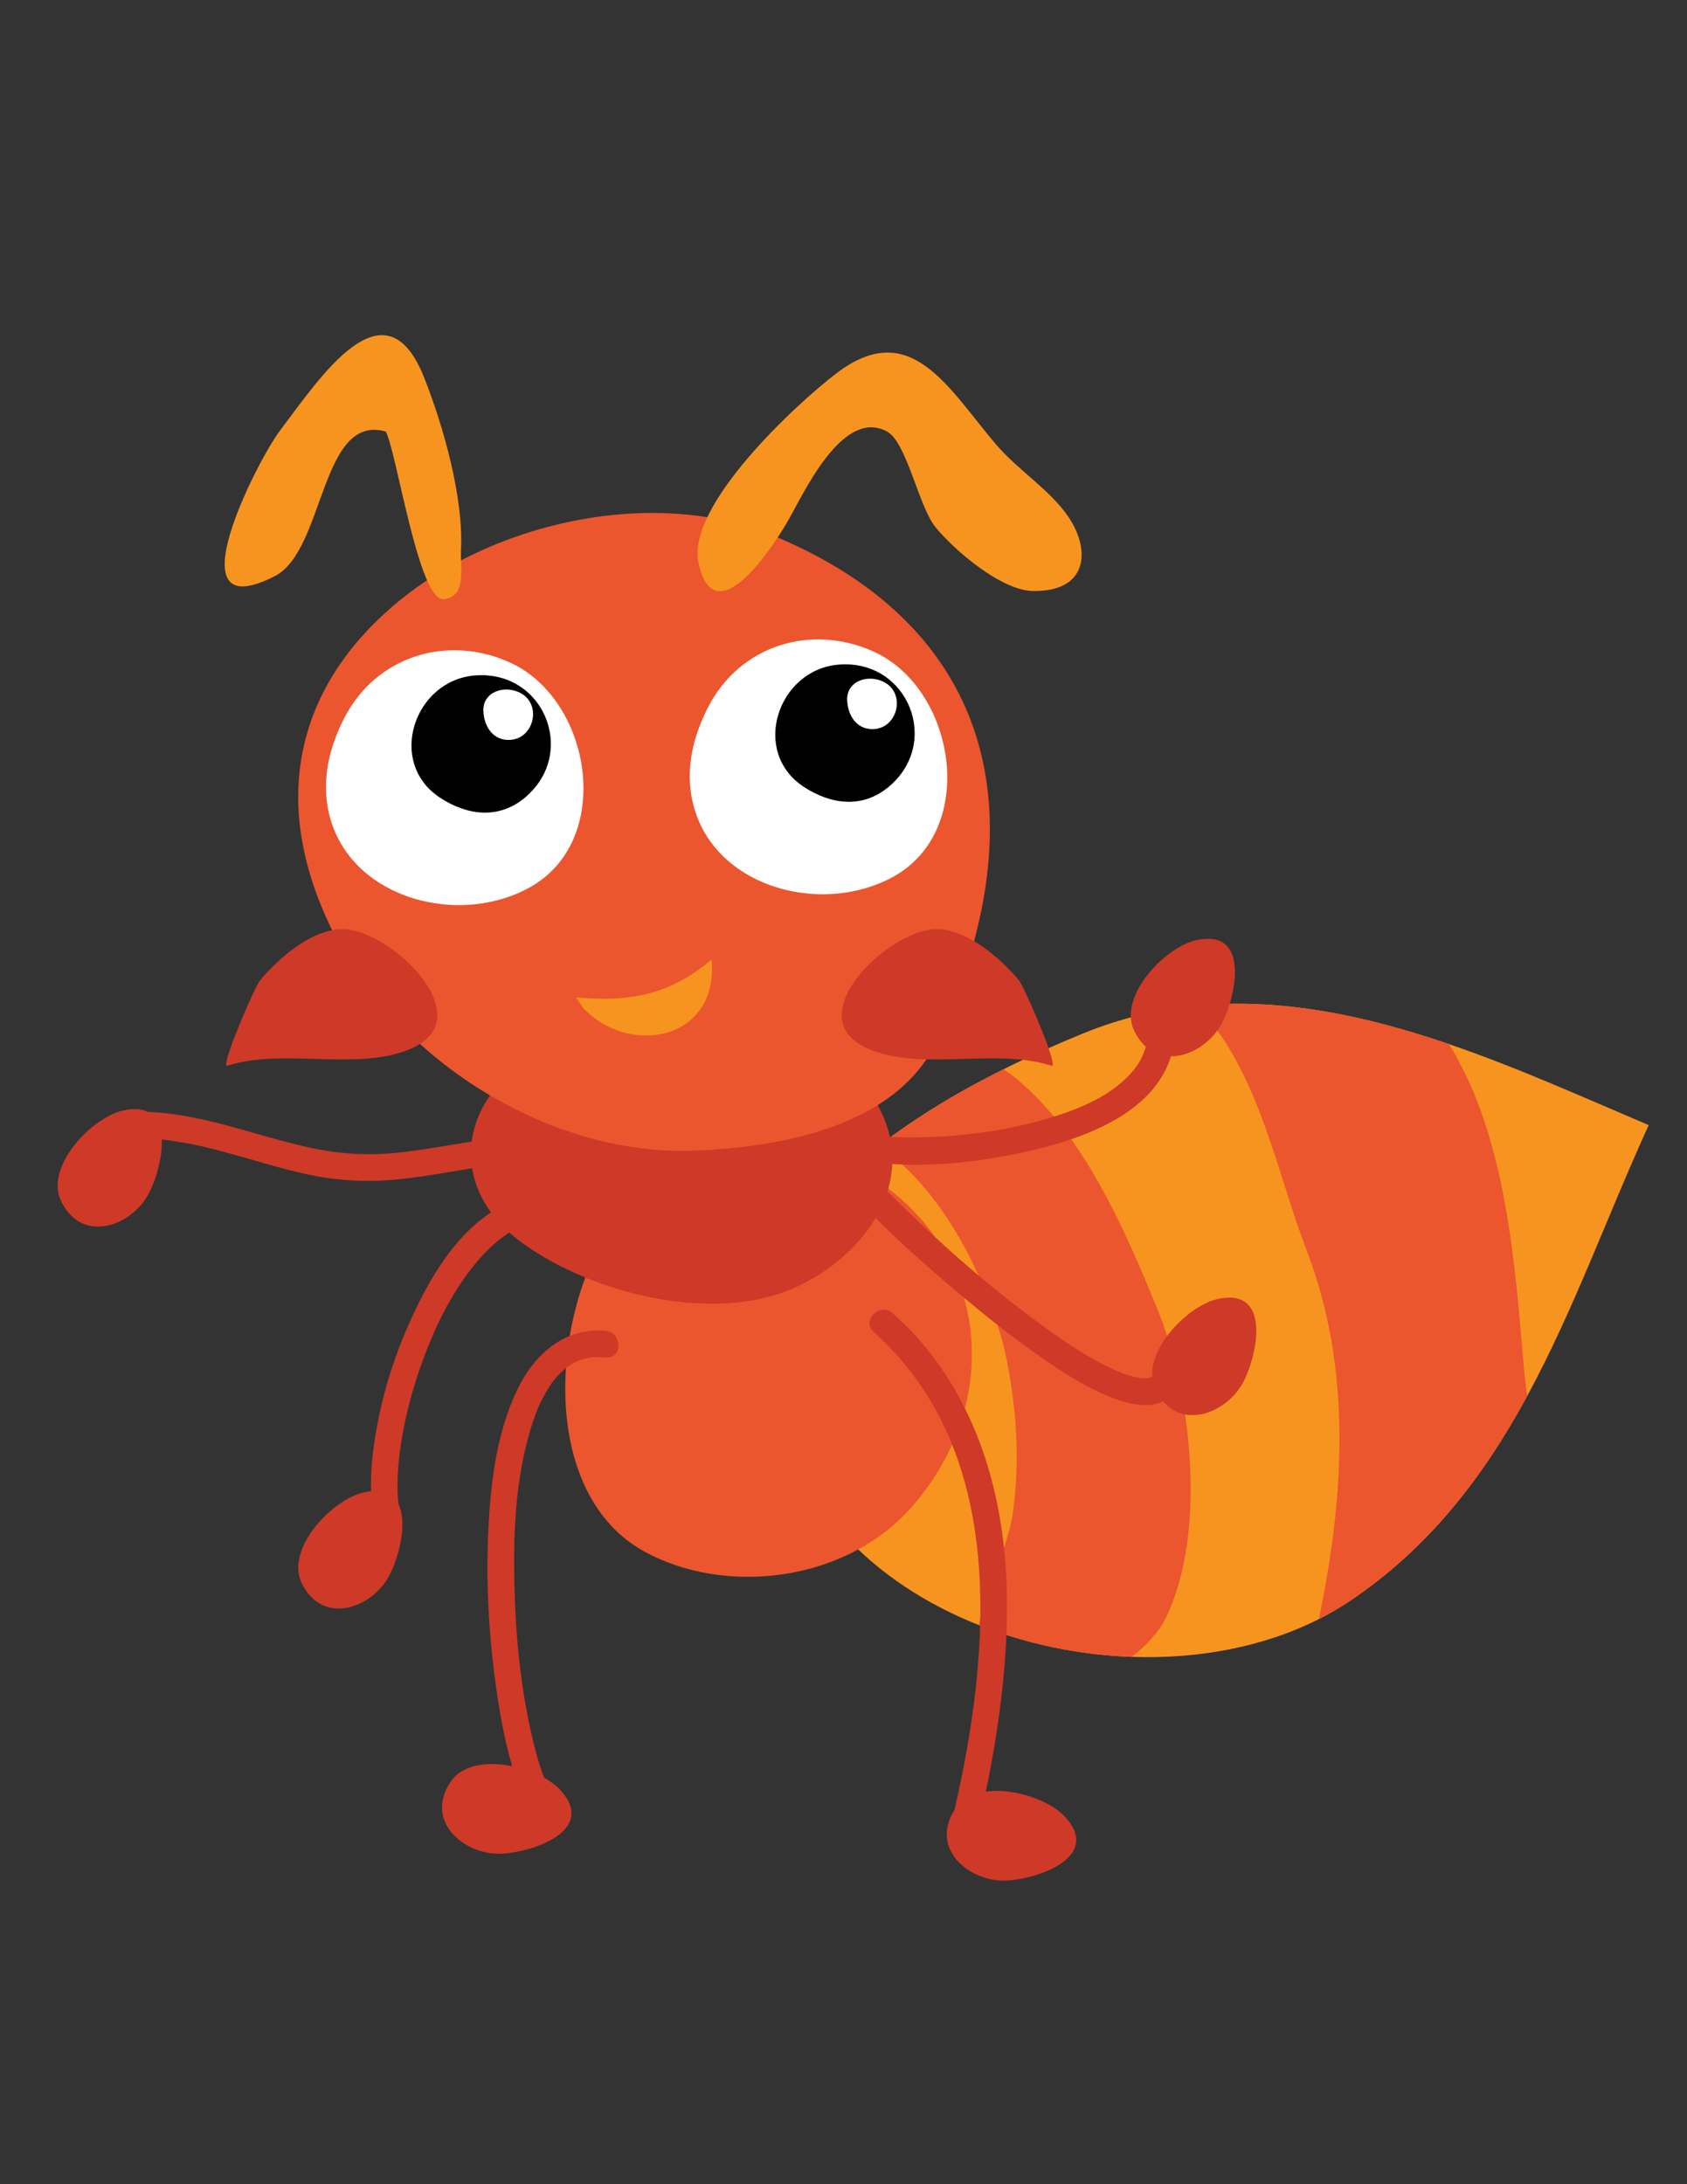
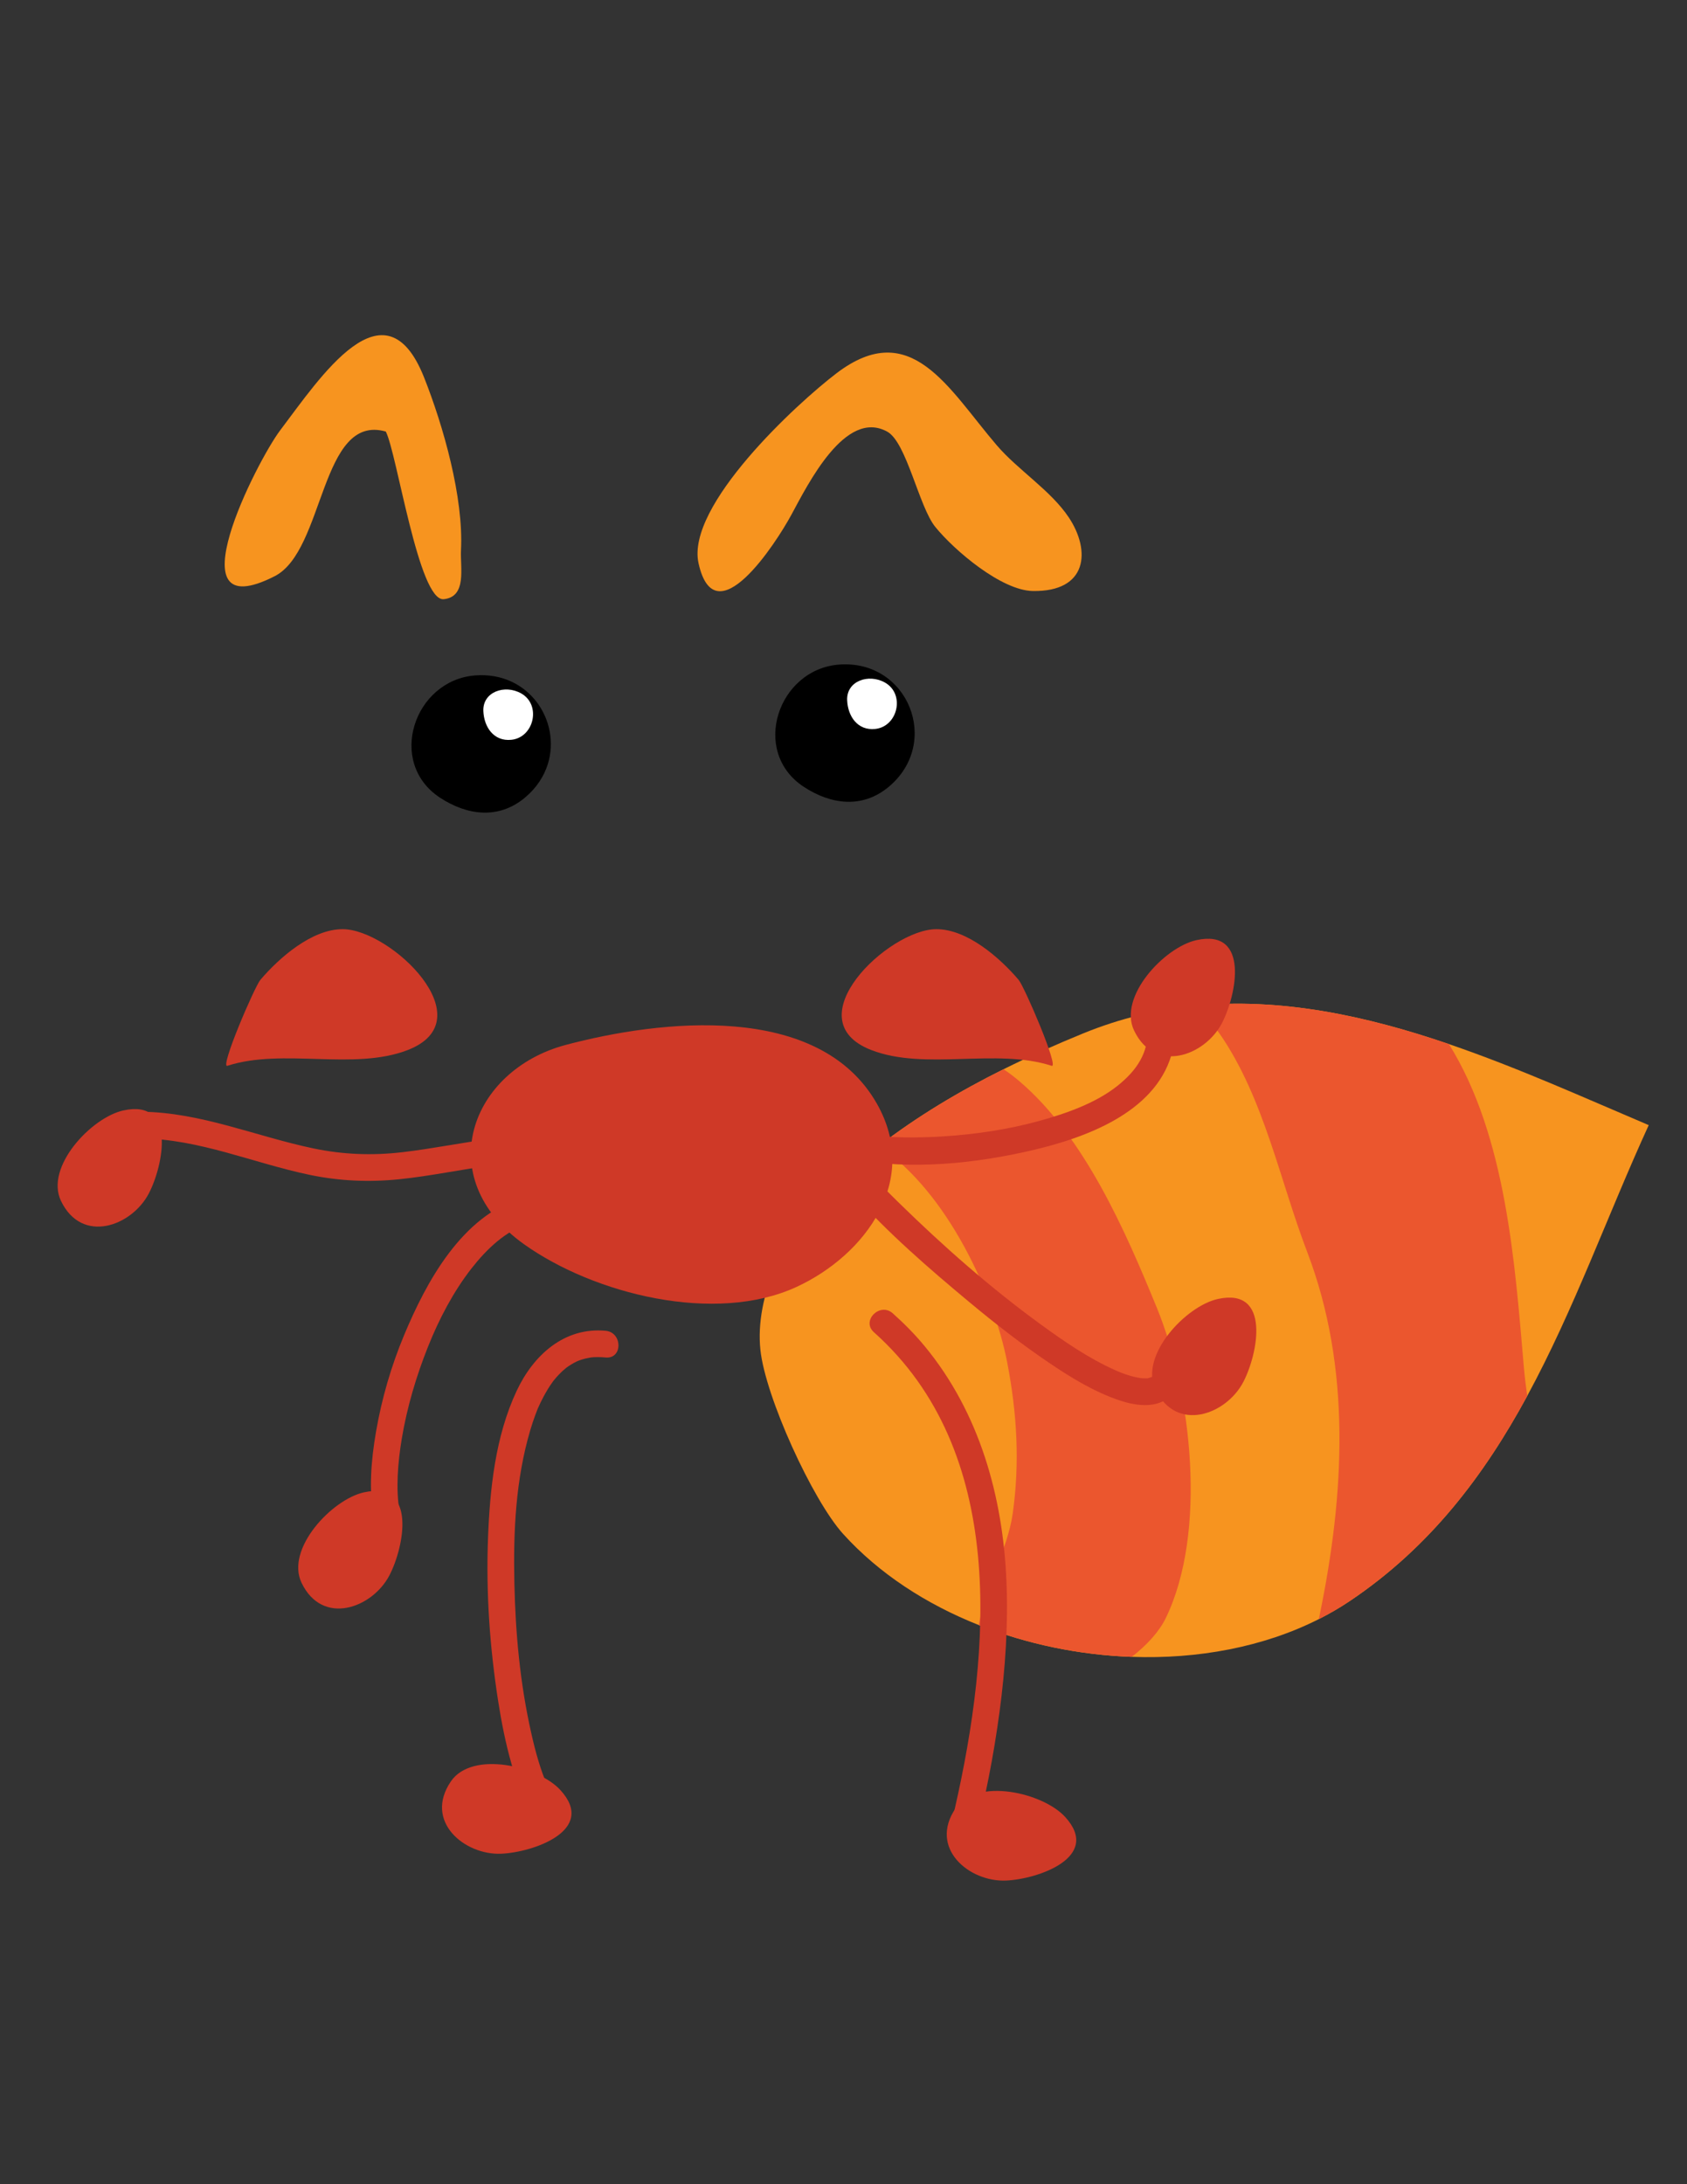
<svg xmlns="http://www.w3.org/2000/svg" version="1.1" id="Layer_1" x="0px" y="0px" width="612px" height="792px" viewBox="0 0 612 792" enable-background="new 0 0 612 792" xml:space="preserve">
  <rect x="0" y="0" width="612" height="792" fill="#333333" stroke="none" />
  <g id="Layer_2">
</g>
  <g>
    <g>
      <path fill="#F7941F" d="M598.116,407.978c-14.808,32.304-27.015,66.771-44.074,98.196c-15.536,28.615-35.099,54.706-64.327,74.339    c-3.603,2.419-7.366,4.609-11.274,6.586c-20.076,10.157-43.877,14.539-67.87,13.688l-0.006,0.002    c-18.939-0.669-37.997-4.6-55.457-11.519c-19.081-7.559-36.247-18.696-49.246-33.057c-11.136-12.305-28.237-49.788-30.012-66.764    c-2.022-19.414,8.622-41.118,21.716-54.855c6.557-6.881,13.694-13.207,21.256-19.052c13.961-10.789,29.37-19.93,45.236-27.833    c9.545-4.752,19.261-9.063,28.928-13.01c13.441-5.487,26.919-8.65,40.357-9.984c31.255-3.108,62.323,3.631,92.276,13.875    C550.75,387.174,575.097,398.219,598.116,407.978z" />
      <path fill="#EB562E" d="M422.933,586.686c-2.378,4.912-6.827,9.807-12.362,14.1l-0.006,0.002    c-18.939-0.669-37.997-4.6-55.457-11.519c1.991-12.841,10.461-27.52,12.276-40.409c2.608-18.48,1.573-36.346-2.008-54.884    c-4.725-24.42-21.496-61.65-46.554-78.434c13.961-10.789,29.37-19.93,45.236-27.833c1.993,1.332,3.937,2.793,5.799,4.385    c23.584,20.145,38.381,54.167,49.874,82.263C432.275,505.017,438.02,555.538,422.933,586.686z" />
      <path fill="#EB562E" d="M552.829,495.89c0.293,3.353,0.72,6.794,1.214,10.283c-15.536,28.615-35.099,54.706-64.327,74.339    c-3.603,2.419-7.366,4.609-11.274,6.586c0.073-0.392,0.157-0.793,0.239-1.201c9.094-43.976,11.679-89.739-4.492-132.005    c-9.92-25.927-15.702-55.931-31.727-79.047c-2.259-3.266-5.492-6.683-9.117-10.132c31.255-3.108,62.323,3.631,92.276,13.875    C546.491,411.982,549.608,458.645,552.829,495.89z" />
    </g>
-     <path fill="#EB562E" d="M233.233,562.299c29.049,16.368,73.811,11.967,98.307-16.763c31.897-37.408,26.608-87.681-9.704-114.849   c-24.811-18.562-70.497-21.989-93.198,4.085C199.539,468.195,193.342,539.822,233.233,562.299z" />
    <path fill="#CF3927" d="M318.123,400.216c-21.078-37.103-78.672-30.427-112.918-21.316c-34.462,9.169-49.031,48.079-15.131,72.247   c25.418,18.121,69.421,29.146,98.953,15.465C314.023,455.032,333.873,427.947,318.123,400.216z" />
-     <path fill="#EB562E" d="M354.847,335.422c15.606-66.557-12.3-115.677-74.608-141.315c-43.795-18.018-102.853-4.525-138.053,25.959   c-34.814,30.15-42.627,69.261-24.658,110.84c21.954,50.799,79.863,88.716,135.12,86.316c31.208-1.356,71.734-8.916,86.729-38.718   C345.684,365.974,351.169,351.11,354.847,335.422z" />
    <g>
-       <path fill="#FFFFFF" d="M250.669,287.598c4.897,33.099,45.887,45.211,73.107,30.468c31.337-16.973,23.017-68.39-6.962-81.844    c-22.653-10.166-48.351-2.225-59.883,20.109C250.992,267.833,249.307,278.389,250.669,287.598z" />
      <path d="M322.386,285.323c19.18-15.989,7.054-46.199-17.947-44.347c-22.235,1.649-32.302,31.584-12.829,44.347    C301.385,291.73,312.806,293.309,322.386,285.323z" />
      <path fill="#FFFFFF" d="M317.484,264.327c8.232-0.846,10.966-12.683,3.531-16.841c-5.951-3.329-13.972-0.543-13.691,6.412    C307.558,259.691,311.084,264.984,317.484,264.327z" />
    </g>
    <g>
-       <path fill="#FFFFFF" d="M118.691,291.524c4.897,33.099,45.887,45.211,73.107,30.468c31.337-16.973,23.017-68.39-6.962-81.844    c-22.653-10.166-48.351-2.225-59.883,20.109C119.014,271.759,117.329,282.316,118.691,291.524z" />
      <path d="M190.408,289.25c4.26-3.551,6.976-7.805,8.349-12.252c4.809-15.576-6.848-33.535-26.296-32.094    c-22.235,1.649-32.302,31.583-12.829,44.346C169.406,295.656,180.828,297.236,190.408,289.25z" />
      <path fill="#FFFFFF" d="M185.506,268.254c8.232-0.846,10.966-12.683,3.531-16.841c-5.951-3.328-13.972-0.543-13.691,6.412    C175.58,263.618,179.106,268.911,185.506,268.254z" />
    </g>
    <path fill="#F7941F" d="M139.959,156.481c4.044,7.822,11.944,61.774,21.041,60.791c8.475-0.916,5.91-11.43,6.235-17.805   c0.973-19.08-6.393-44.979-13.39-62.607c-14.247-35.892-37.677,0.003-52.243,19.23c-8.224,10.856-39.625,72.055-1.937,52.834   C117.869,199.637,116.156,149.747,139.959,156.481z" />
    <path fill="#F7941F" d="M303.501,135.318c27.013-20.53,40.527,5.623,58.059,26.096c7.754,9.054,19.632,16.408,26.165,26.2   c8.026,12.029,6.911,27.035-13.081,26.685c-11.335-0.198-28.343-14.62-35.348-23.235c-5.926-7.288-10.399-30.646-17.403-34.531   c-15.243-8.454-28.813,19.099-34.835,30.186c-5.567,10.248-27.648,44.477-33.642,17.547   C248.77,183.396,289.103,146.262,303.501,135.318z" />
    <path fill="#CF3927" d="M82.477,386.466c20.217-6.526,45.91,1.861,65.456-5.723c28.149-10.927-6.178-43.697-23.545-43.818   c-11.227-0.078-23.171,10.426-29.92,18.365C92.335,357.799,79.641,387.381,82.477,386.466z" />
    <path fill="#CF3927" d="M381.514,386.466c-20.217-6.526-45.91,1.861-65.456-5.723c-28.149-10.927,6.178-43.697,23.545-43.818   c11.227-0.078,23.171,10.426,29.92,18.365C371.657,357.799,384.35,387.381,381.514,386.466z" />
-     <path fill="#F7941F" d="M208.997,361.662c18.727,1.767,33.89-0.689,49.132-13.752c2.708,29.136-29.428,35.508-46.549,17.625" />
    <path fill="#CF3927" d="M219.718,482.548c-15.057-1.401-26.243,8.896-32.281,21.768c-7.732,16.485-9.713,35.485-10.4,53.468   c-0.752,19.659,0.635,39.441,3.656,58.871c1.205,7.746,2.73,15.468,4.879,23.011c1.493,5.241,3.25,10.795,6.274,15.38   c1.969,2.986,4.713,5.628,8.501,5.717c6.249,0.146,6.235-9.539,0-9.685c-0.914-0.021,1.524,0.361,0.427,0.034   c-0.136-0.041,1.305,0.691,0.292,0.077c-0.825-0.5,1.071,0.949,0.114,0.084c-0.314-0.283-0.595-0.602-0.866-0.926   c-0.533-0.636,0.771,1.029,0.264,0.341c-0.128-0.174-0.249-0.352-0.369-0.531c-0.262-0.386-0.501-0.787-0.736-1.189   c-0.59-1.012-1.097-2.071-1.576-3.14c-0.492-1.097,0.267,0.701-0.346-0.836c-0.246-0.618-0.478-1.242-0.705-1.867   c-0.542-1.491-1.027-3.002-1.488-4.52c-1.034-3.402-1.89-6.858-2.666-10.327c-4.008-17.912-5.681-35.69-6.086-54.285   c-0.411-18.845,0.471-37.452,5.757-55.399c0.545-1.85,1.159-3.678,1.825-5.488c0.838-2.277,0.959-2.54,1.992-4.701   c0.736-1.54,1.556-3.038,2.438-4.499c0.422-0.698,0.871-1.38,1.331-2.053c0.225-0.33,0.459-0.652,0.694-0.975   c0.465-0.64-0.383,0.452,0.443-0.566c0.951-1.172,1.996-2.265,3.104-3.289c0.263-0.243,1.976-1.634,0.98-0.872   c0.664-0.507,1.361-0.967,2.072-1.404c0.604-0.372,1.232-0.702,1.868-1.017c0.211-0.105,1.323-0.591,0.136-0.092   c0.327-0.138,0.661-0.26,0.995-0.382c0.673-0.246,1.362-0.444,2.055-0.624c0.435-0.113,2.883-0.529,1.591-0.362   c1.934-0.251,3.896-0.219,5.834-0.039C225.937,492.812,225.881,483.122,219.718,482.548L219.718,482.548z" />
    <path fill="#CF3927" d="M317.025,483.066c48.512,43.284,42.425,115.435,29.32,172.918c-0.418,1.832-0.851,3.662-1.289,5.489   c-0.277,1.158-1.037,2.233-0.921,3.5c0.311,3.406,3.955,6.359,7.286,4.181c2.848-1.861,4.538-6.124,4.864-9.358   c0.265-2.631-2.403-4.842-4.842-4.842c-2.84,0-4.578,2.217-4.842,4.842c0.106-1.056-0.263,0.26-0.361,0.459   c-0.752,1.525-2.102,2.103,0.294,0.537c2.429,1.394,4.858,2.787,7.286,4.181c-0.139,0.576-0.277,1.151-0.416,1.727   c0.287-0.568,0.544-1.148,0.772-1.743c0.22-0.911,0.438-1.822,0.655-2.734c0.436-1.833,0.856-3.669,1.272-5.507   c0.908-4.017,1.752-8.047,2.552-12.086c1.575-7.952,2.891-15.952,3.967-23.986c2.105-15.719,3.16-31.576,2.486-47.433   c-1.304-30.663-9.799-60.953-29.542-84.941c-3.562-4.328-7.512-8.324-11.692-12.053C319.229,472.075,312.356,478.9,317.025,483.066   L317.025,483.066z" />
    <path fill="#CF3927" d="M189.373,434.293c-21.788,6.639-34.62,30.292-42.785,49.85c-4.682,11.217-8.109,23.006-10.176,34.983   c-1.793,10.385-2.676,21.107-0.787,31.541c1.112,6.139,10.444,3.53,9.339-2.575c-1.438-7.945-0.642-17.842,0.787-26.392   c1.915-11.461,5.251-22.701,9.562-33.481c3.98-9.952,9.133-19.82,15.745-28.29c5.458-6.992,12.485-13.736,20.89-16.297   C197.904,441.817,195.363,432.468,189.373,434.293L189.373,434.293z" />
    <path fill="#CF3927" d="M309.276,432.701c12.784,14.331,27.607,27.158,42.336,39.421c9.336,7.773,18.948,15.266,29.016,22.072   c8.016,5.419,16.523,10.614,25.758,13.673c5.337,1.767,12.39,2.826,17.238-0.797c2.11-1.577,3.185-4.154,1.737-6.625   c-1.221-2.084-4.506-3.321-6.625-1.737c-0.45,0.336-0.917,0.619-1.421,0.866c1.385-0.677-0.31,0.039-0.764,0.141   c-1.178,0.265,0.784,0.009-0.899,0.066c-0.813,0.027-1.628-0.041-2.435-0.132c1.329,0.149-0.998-0.222-1.378-0.309   c-0.828-0.188-1.643-0.427-2.454-0.676c-2.112-0.649-3.594-1.271-5.115-1.958c-9.513-4.293-18.268-10.326-26.681-16.441   c-18.279-13.288-35.399-28.392-51.545-44.185c-3.393-3.319-6.759-6.683-9.92-10.226   C311.959,421.183,305.134,428.057,309.276,432.701L309.276,432.701z" />
    <path fill="#CF3927" d="M309.476,420.386c21.27,3.907,44.398,1.542,65.288-3.367c19.038-4.474,43.869-13.484,50.137-34.277   c0.93-3.086,1.25-6.431,1.122-9.643c-0.249-6.223-9.934-6.247-9.685,0c0.341,8.548-3.861,14.963-10.883,20.575   c-7.857,6.279-18.595,10.066-28.421,12.772c-11.3,3.112-22.959,4.843-34.643,5.606c-9.482,0.62-20.543,0.602-28.982-0.766   c-0.454-0.074-0.906-0.156-1.359-0.24C305.946,409.926,303.339,419.259,309.476,420.386L309.476,420.386z" />
    <path fill="#CF3927" d="M179.038,412.811c-11.048,1.416-21.971,3.685-33.033,4.978c-10.902,1.275-21.491,0.881-32.232-1.356   c-20.907-4.354-40.936-13.14-62.586-13.308c-6.247-0.049-6.243,9.636,0,9.685c21.042,0.163,40.775,8.956,61.126,13.194   c10.791,2.248,21.513,2.716,32.468,1.604c11.495-1.167,22.804-3.644,34.257-5.112c2.618-0.336,4.842-1.949,4.842-4.842   C183.88,415.269,181.663,412.475,179.038,412.811L179.038,412.811z" />
    <path fill="#CF3927" d="M441.811,471.013c19.37-4.244,14.549,19.943,9.213,30.134c-6.197,11.836-24.257,18.483-31.848,2.675   C413.272,491.528,430.188,473.562,441.811,471.013z" />
    <path fill="#CF3927" d="M434.063,340.891c19.37-4.244,14.549,19.943,9.213,30.134c-6.197,11.836-24.257,18.483-31.848,2.674   C405.525,361.406,422.441,343.439,434.063,340.891z" />
    <path fill="#CF3927" d="M386.405,658.826c13.381,14.633-9.965,22.585-21.458,23.076c-13.348,0.57-28.152-11.726-18.277-26.218   C354.349,644.414,378.374,650.046,386.405,658.826z" />
    <path fill="#CF3927" d="M203.3,649.091c13.381,14.634-9.965,22.586-21.458,23.076c-13.348,0.57-28.152-11.726-18.277-26.218   C171.245,634.679,195.27,640.311,203.3,649.091z" />
    <path fill="#CF3927" d="M44.757,402.651c19.37-4.244,14.549,19.943,9.213,30.134c-6.197,11.836-24.257,18.483-31.848,2.674   C16.218,423.166,33.134,405.199,44.757,402.651z" />
    <path fill="#CF3927" d="M132.037,541.135c19.37-4.244,14.549,19.943,9.213,30.134c-6.197,11.836-24.257,18.483-31.848,2.674   C103.498,561.65,120.414,543.684,132.037,541.135z" />
  </g>
</svg>